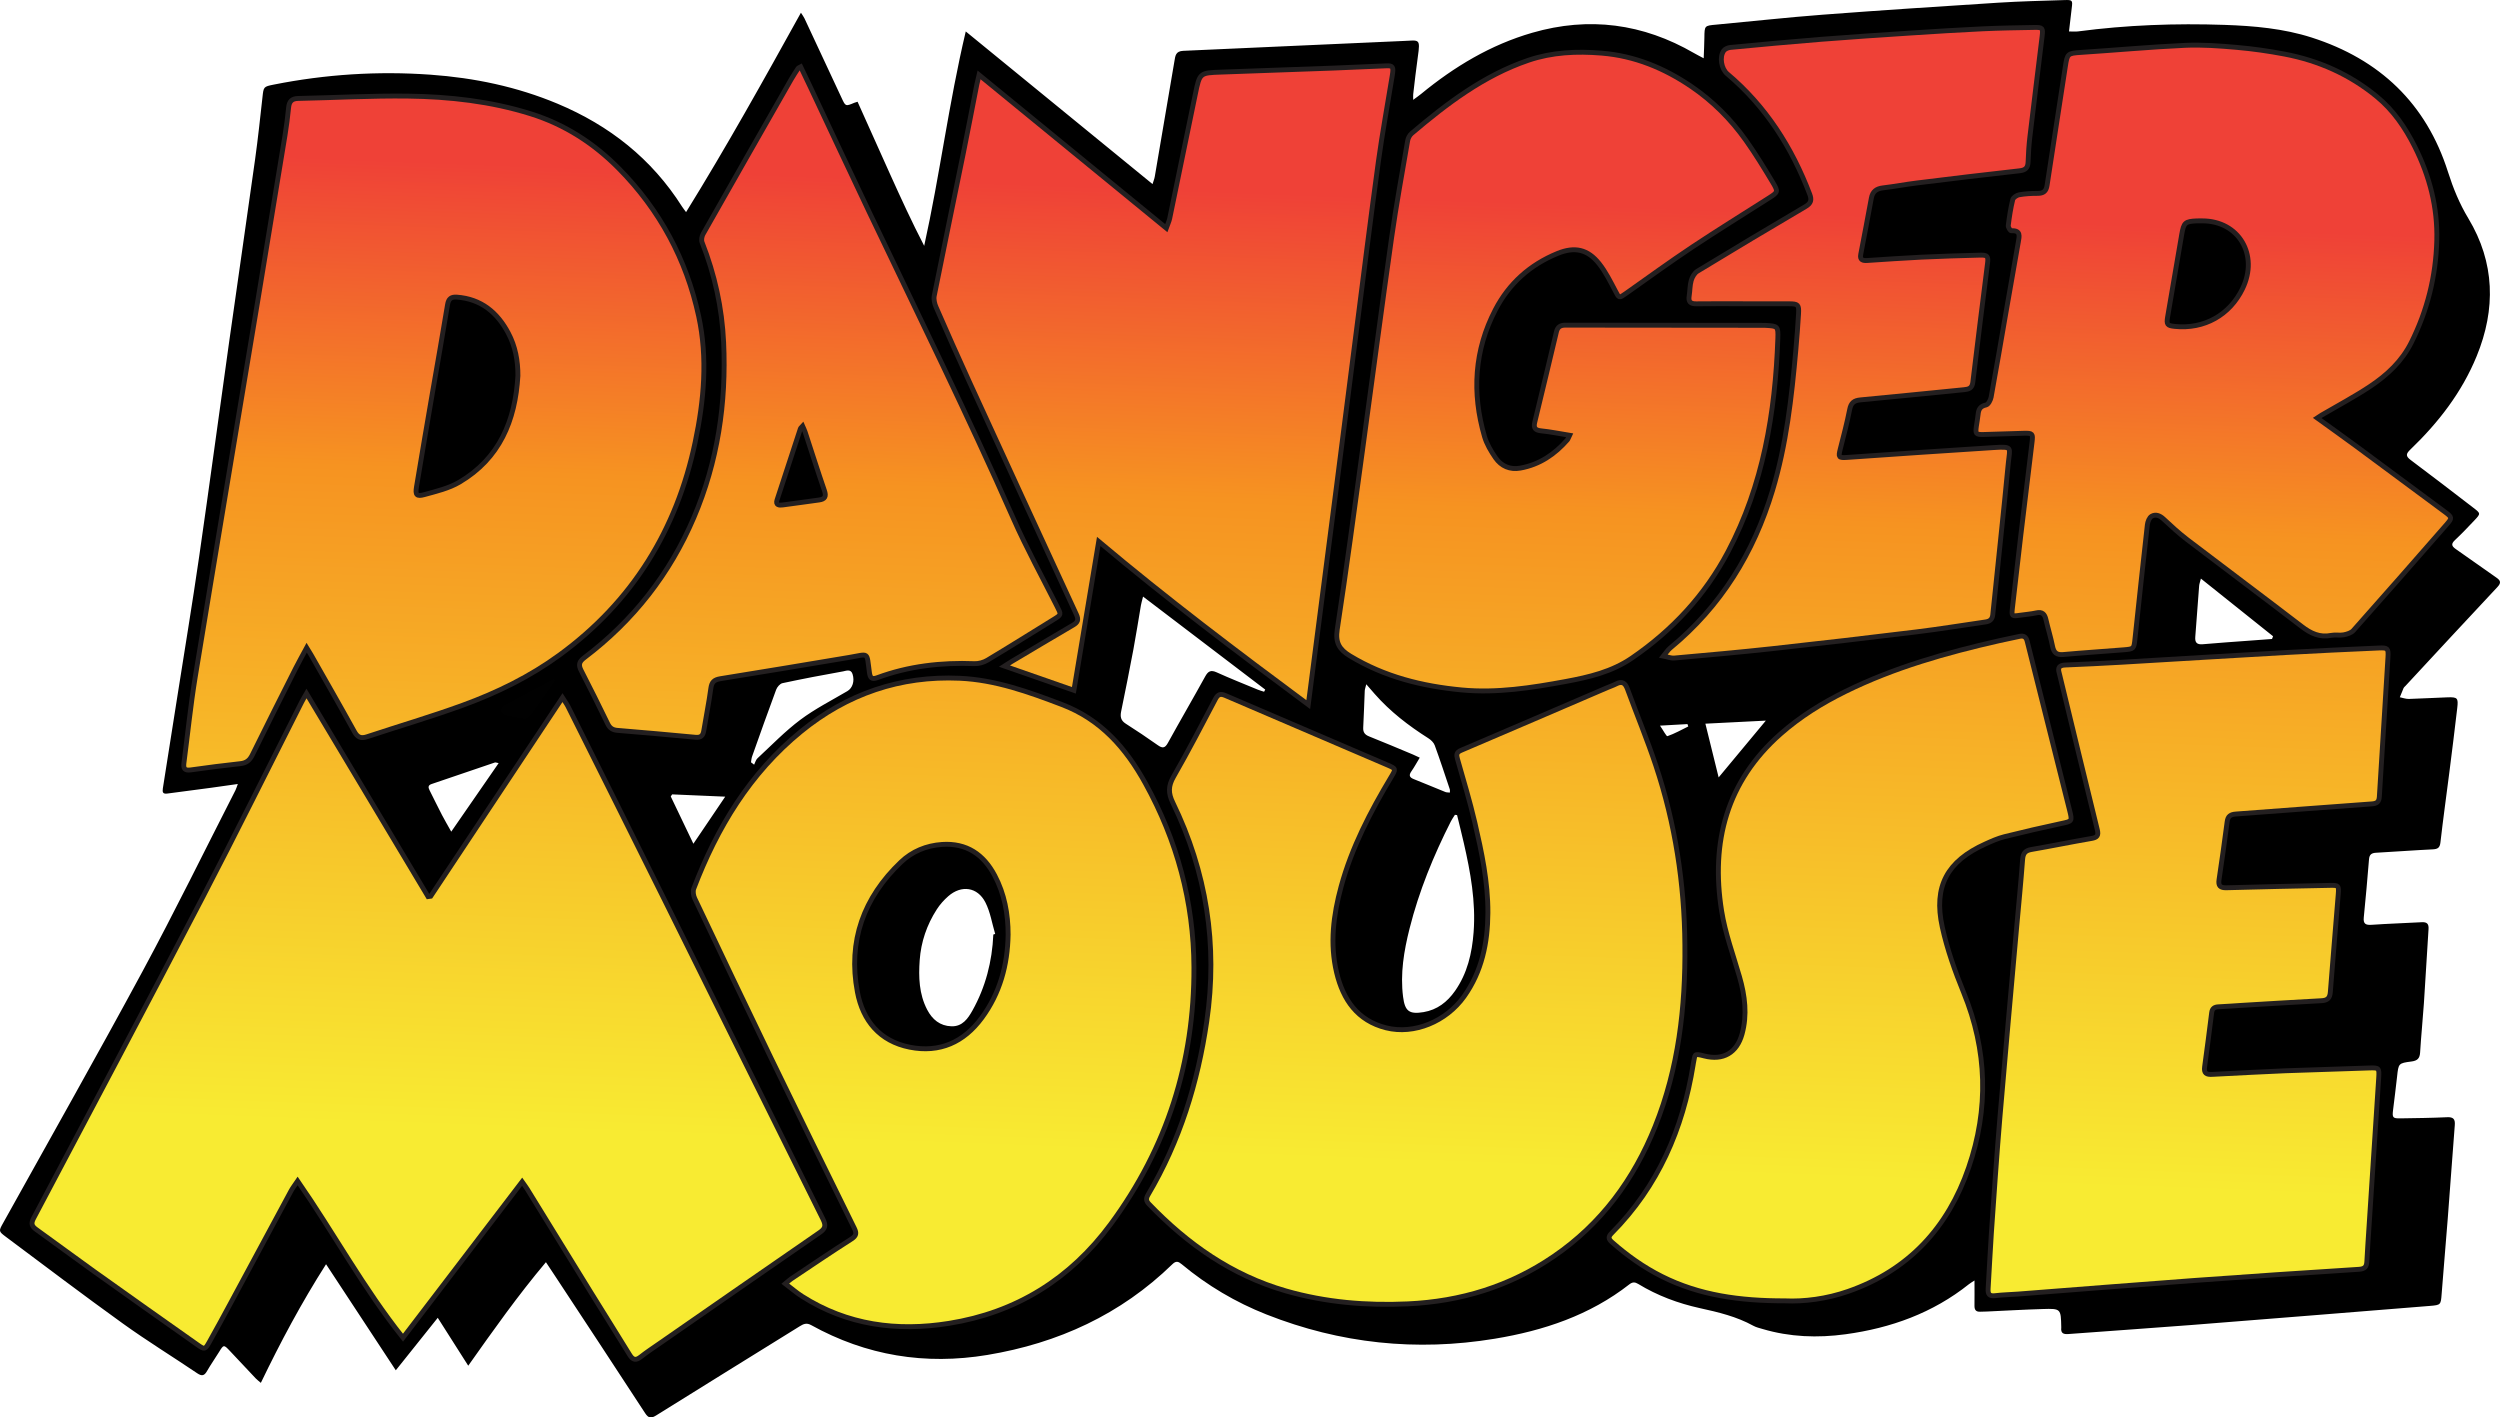
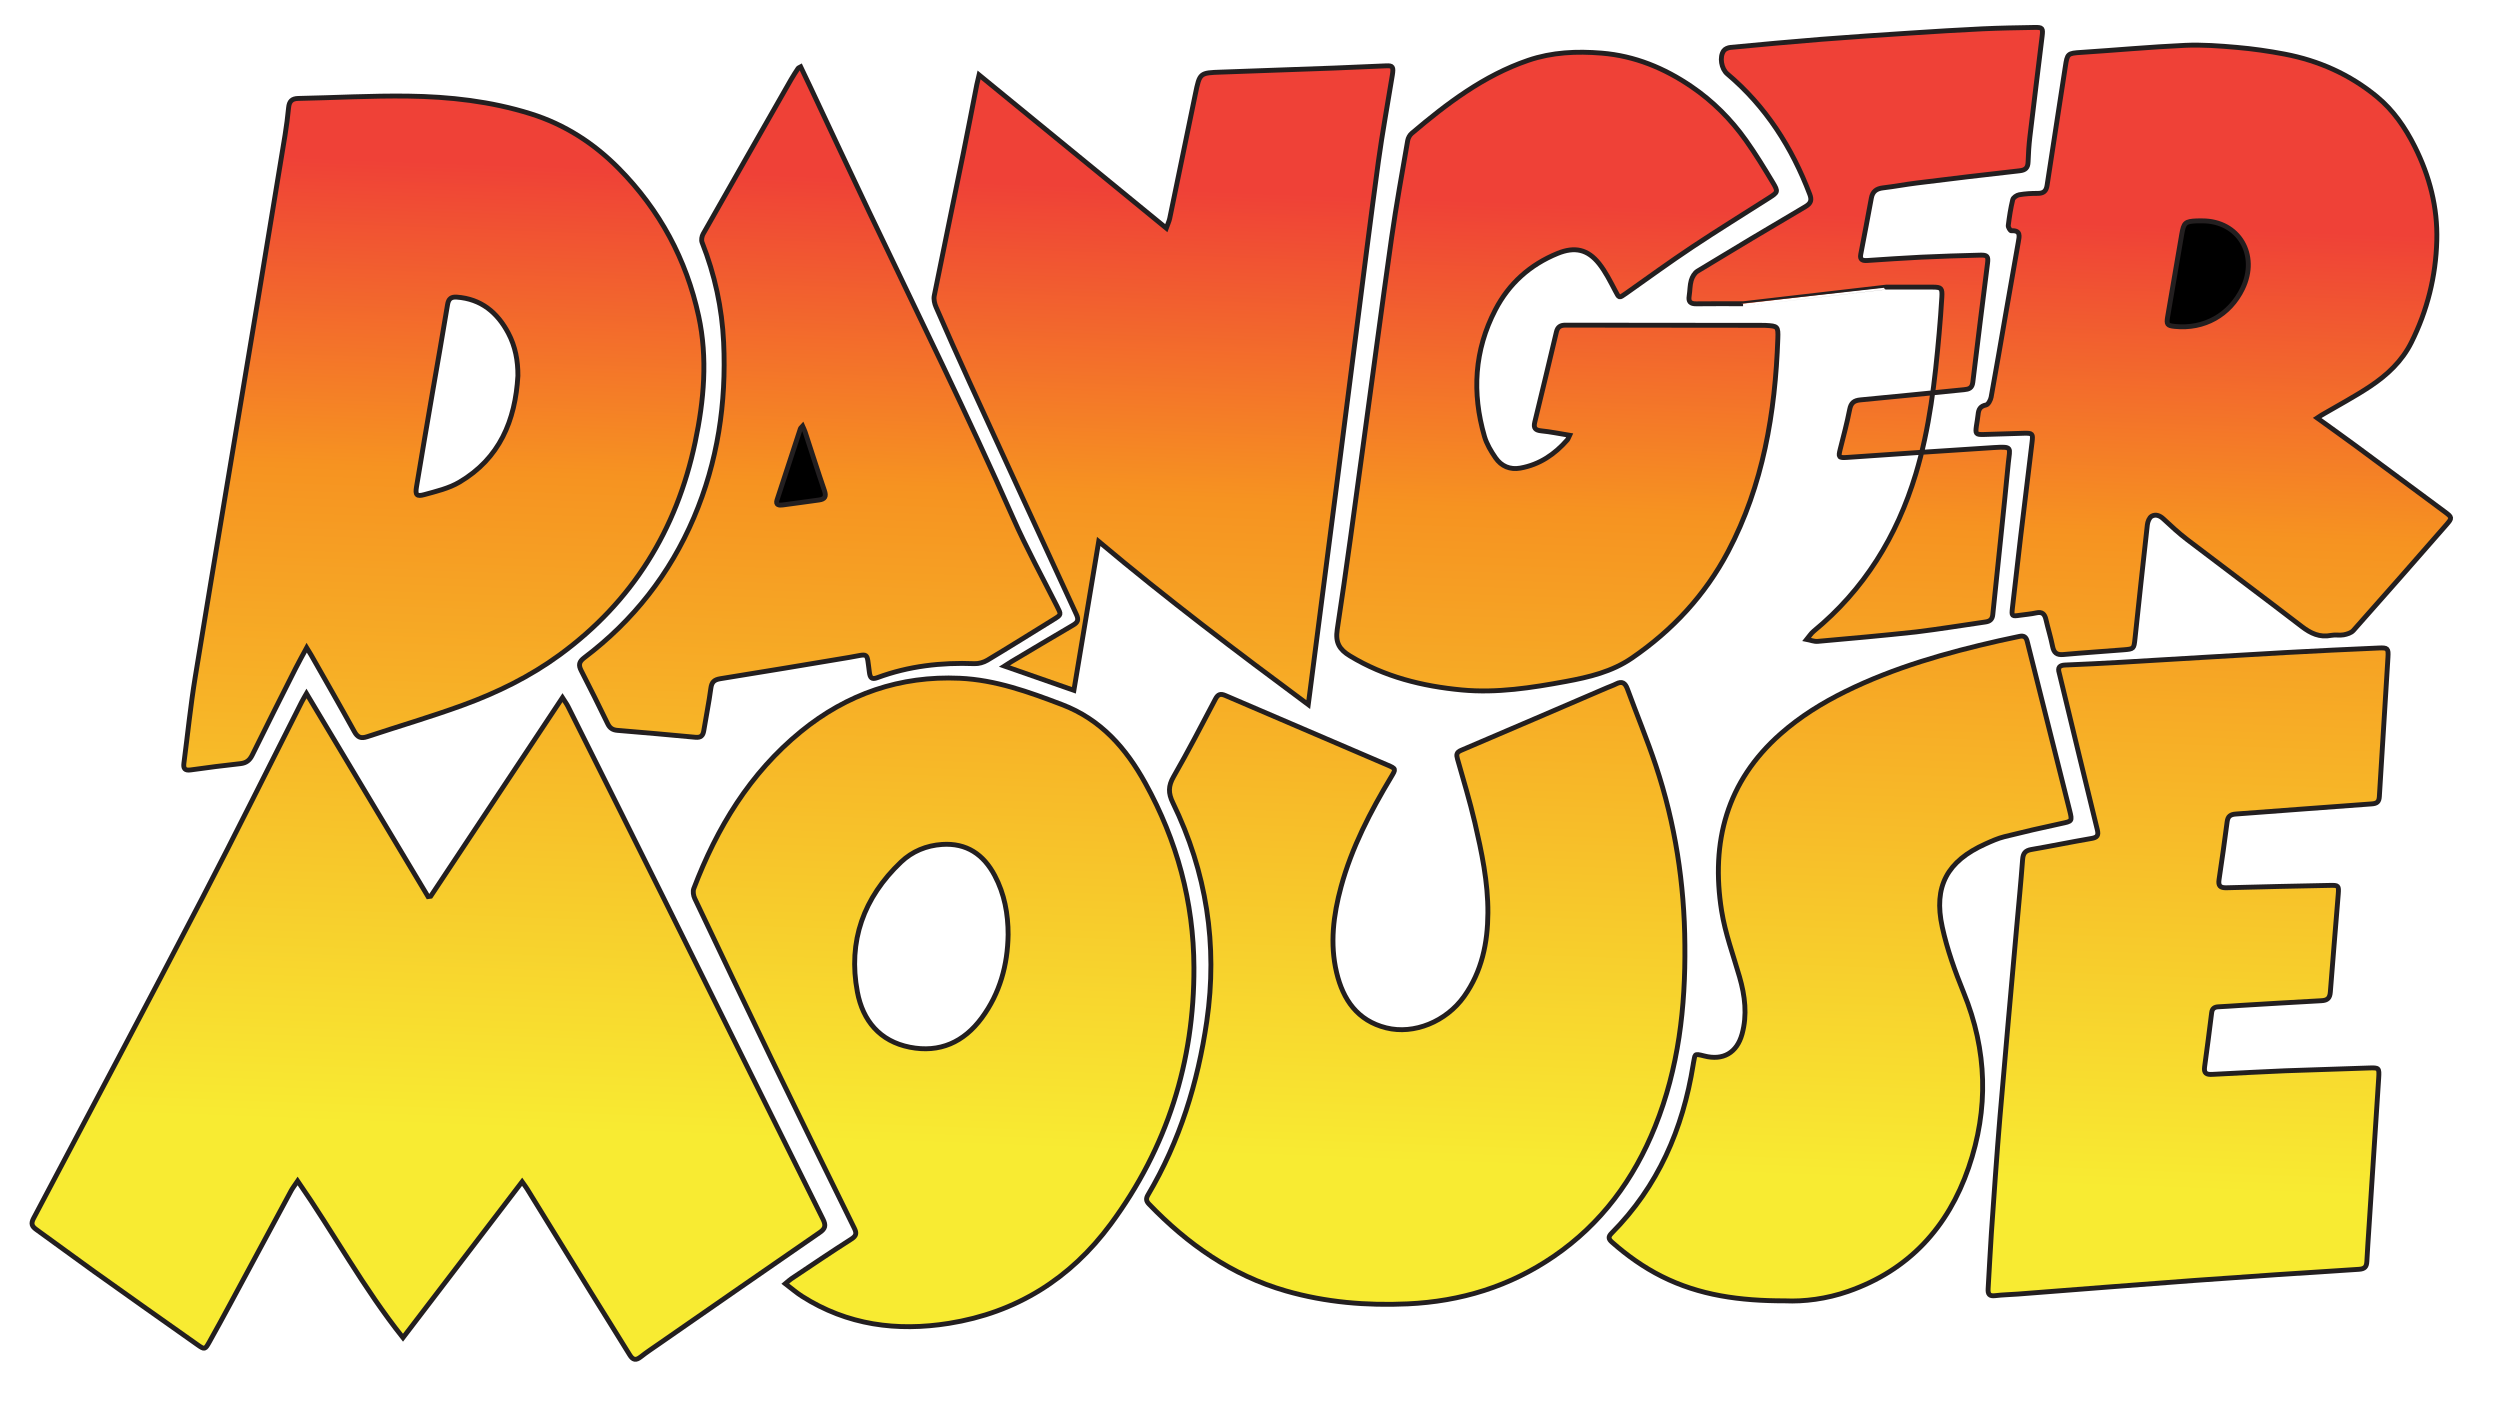
<svg xmlns="http://www.w3.org/2000/svg" version="1.1" id="Layer_1" x="0px" y="0px" width="511.472px" height="290px" viewBox="0 0 511.472 290" enable-background="new 0 0 511.472 290" xml:space="preserve">
  <g>
-     <polyline fill-rule="evenodd" clip-rule="evenodd" fill="#010101" points="114.037,131.117 94.674,144.278 112.958,149.453  " />
    <g>
-       <path fill-rule="evenodd" clip-rule="evenodd" d="M403.958,261.973c-0.554,0.365-0.855,0.535-1.122,0.746    c-7.411,5.914-15.984,8.992-25.268,10.258c-5.707,0.777-11.387,0.576-16.953-1.076c-0.645-0.191-1.325-0.344-1.905-0.664    c-3.423-1.889-7.16-2.777-10.932-3.605c-4.457-0.984-8.702-2.561-12.615-4.949c-0.654-0.4-1.155-0.432-1.803,0.072    c-8.118,6.346-17.55,9.482-27.56,11.135c-16.017,2.643-31.6,1-46.698-4.963c-6.311-2.492-12.099-5.92-17.319-10.268    c-0.702-0.588-1.177-0.746-1.917-0.023c-10.591,10.311-23.386,16.162-37.855,18.572c-12.723,2.115-24.769,0.15-36.067-6.111    c-0.942-0.523-1.573-0.221-2.332,0.248c-9.77,6.068-19.557,12.107-29.31,18.201c-1.058,0.662-1.598,0.674-2.329-0.447    c-6.128-9.41-12.318-18.783-18.488-28.164c-0.537-0.814-1.079-1.629-1.795-2.707c-5.766,6.85-10.772,13.938-15.893,21.182    c-2.1-3.307-4.102-6.449-6.237-9.805c-2.932,3.67-5.654,7.078-8.584,10.744c-4.82-7.332-9.459-14.389-14.269-21.705    c-5.058,7.939-9.317,15.926-13.339,24.273c-0.403-0.348-0.749-0.596-1.035-0.898c-1.762-1.859-3.509-3.732-5.264-5.596    c-1.289-1.371-1.314-1.355-2.264,0.195c-0.797,1.305-1.688,2.549-2.443,3.875c-0.542,0.951-1.03,1.117-1.993,0.473    c-5.063-3.42-10.277-6.623-15.234-10.189c-8.06-5.793-15.969-11.797-23.923-17.734c-1.528-1.141-1.484-1.188-0.58-2.814    c9.53-17.162,19.213-34.242,28.536-51.516c6.591-12.211,12.693-24.686,19.008-37.045c0.156-0.309,0.247-0.648,0.481-1.273    c-1.97,0.277-3.714,0.537-5.462,0.771c-2.979,0.4-5.962,0.771-8.939,1.182c-0.924,0.129-1.067-0.246-0.935-1.07    c0.99-6.16,1.948-12.326,2.915-18.487c1.509-9.623,3.109-19.232,4.504-28.869c2.12-14.66,4.083-29.341,6.145-44.01    c1.75-12.446,3.57-24.883,5.307-37.331c0.587-4.222,1.036-8.463,1.507-12.699c0.236-2.122,0.195-2.155,2.332-2.58    c10.587-2.107,21.264-2.791,32.036-2.024c8.98,0.641,17.689,2.457,26.012,5.944c10.599,4.442,19.256,11.257,25.455,21.037    c0.187,0.294,0.409,0.564,0.827,1.139c8.291-13.401,15.851-26.975,23.501-40.799c0.334,0.535,0.571,0.835,0.728,1.172    c2.534,5.41,5.064,10.82,7.581,16.238c0.822,1.77,0.799,1.779,2.62,1.015c0.202-0.085,0.42-0.136,0.656-0.21    c2.23,4.968,4.432,9.906,6.658,14.833c2.218,4.908,4.458,9.805,6.973,14.653c3.214-14.525,5.028-29.208,8.505-43.867    c12.831,10.483,25.43,20.777,38.214,31.227c0.195-0.64,0.382-1.078,0.457-1.533c1.354-7.874,2.7-15.75,4.022-23.629    c0.185-1.103,0.251-2.034,1.808-2.101c14.99-0.641,29.975-1.381,44.962-2.014c3.341-0.142,3.573-0.606,3.021,3.266    c-0.364,2.531-0.637,5.076-0.94,7.614c-0.034,0.292-0.004,0.591-0.004,1.161c0.653-0.485,1.15-0.823,1.614-1.204    c6.803-5.591,14.238-10.061,22.749-12.521c11.61-3.356,22.651-1.888,33.097,4.165c0.531,0.309,1.083,0.583,1.971,1.057    c0.057-1.587,0.127-2.898,0.142-4.21c0.031-2.487,0.021-2.453,2.439-2.675c7.245-0.668,14.479-1.478,21.732-2.028    c11.956-0.909,23.922-1.692,35.89-2.455c4.525-0.289,9.064-0.394,13.599-0.54c1.668-0.054,1.699,0.049,1.494,1.651    c-0.195,1.543-0.362,3.09-0.558,4.769c0.717,0,1.295,0.064,1.856-0.009c9.952-1.315,19.953-1.678,29.976-1.334    c6.024,0.208,12.042,0.736,17.811,2.585c13.894,4.45,23.438,13.471,27.887,27.478c1.068,3.361,2.346,6.495,4.174,9.53    c5.44,9.042,5.652,18.534,1.699,28.188c-3.032,7.405-7.829,13.593-13.555,19.088c-0.913,0.876-1.012,1.351,0.055,2.149    c4.319,3.229,8.59,6.52,12.866,9.804c1.467,1.127,1.472,1.169,0.178,2.542c-1.295,1.373-2.597,2.743-3.974,4.032    c-0.837,0.785-0.715,1.245,0.177,1.857c2.776,1.909,5.494,3.901,8.27,5.813c0.917,0.632,1.032,1.086,0.209,1.965    c-6.301,6.718-12.552,13.482-18.817,20.232c-0.124,0.131-0.287,0.248-0.356,0.403c-0.272,0.625-0.518,1.261-0.773,1.891    c0.614,0.123,1.233,0.363,1.847,0.346c2.647-0.07,5.295-0.251,7.945-0.331c2-0.06,2.193,0.139,1.96,2.149    c-0.515,4.458-1.078,8.914-1.642,13.371c-0.599,4.717-1.263,9.428-1.8,14.154c-0.128,1.119-0.563,1.381-1.604,1.432    c-3.857,0.182-7.708,0.482-11.564,0.691c-0.92,0.051-1.364,0.354-1.446,1.334c-0.321,3.98-0.678,7.955-1.074,11.928    c-0.133,1.334,0.437,1.561,1.634,1.48c3.402-0.236,6.815-0.34,10.221-0.529c1.046-0.061,1.47,0.313,1.397,1.393    c-0.336,5.063-0.609,10.129-0.949,15.186c-0.227,3.365-0.573,6.715-0.776,10.08c-0.074,1.229-0.583,1.686-1.779,1.838    c-2.664,0.342-2.641,0.406-2.934,3.094c-0.251,2.273-0.538,4.545-0.818,6.813c-0.196,1.57-0.074,1.75,1.486,1.727    c3.189-0.049,6.382-0.086,9.566-0.234c1.286-0.059,1.673,0.385,1.574,1.619c-0.501,6.359-0.945,12.723-1.438,19.084    c-0.398,5.148-0.859,10.287-1.251,15.438c-0.168,2.229-0.165,2.281-2.38,2.461c-16.25,1.303-32.498,2.629-48.749,3.902    c-8.413,0.66-16.835,1.217-25.251,1.855c-1.039,0.078-1.563-0.191-1.444-1.297c0.005-0.043,0-0.09,0-0.133    c-0.078-3.75-0.08-3.801-3.783-3.688c-3.816,0.113-7.628,0.338-11.441,0.512c-0.45,0.021-0.899,0.01-1.348,0.037    c-0.876,0.049-1.195-0.379-1.182-1.225C403.981,265.518,403.958,263.906,403.958,261.973z M88.117,183.357    c-0.18,0.025-0.361,0.051-0.541,0.076c-8.261-13.801-16.521-27.604-24.868-41.549c-0.345,0.602-0.693,1.156-0.987,1.739    c-6.758,13.344-13.384,26.764-20.294,40.031c-11.41,21.914-22.994,43.738-34.547,65.58c-0.582,1.1-0.382,1.648,0.549,2.314    c3.945,2.824,7.832,5.732,11.78,8.551c7.056,5.037,14.135,10.045,21.222,15.041c1.446,1.016,1.518,0.986,2.407-0.6    c1.454-2.584,2.866-5.191,4.272-7.799c4.156-7.711,8.297-15.43,12.458-23.139c0.327-0.604,0.767-1.15,1.33-1.986    c7.409,10.686,13.471,21.926,21.549,32.061c8.2-10.734,16.222-21.234,24.375-31.904c0.485,0.691,0.782,1.074,1.036,1.486    c4.339,7.033,8.665,14.08,13.01,21.111c2.643,4.279,5.333,8.531,7.962,12.822c0.645,1.049,1.259,1.193,2.243,0.416    c1.232-0.973,2.551-1.838,3.842-2.734c10.925-7.58,21.844-15.174,32.793-22.721c1.15-0.791,1.304-1.438,0.661-2.732    c-10.799-21.672-21.524-43.381-32.292-65.068c-6.592-13.281-13.23-26.539-19.858-39.8c-0.281-0.564-0.669-1.073-1.144-1.823    C105.968,156.455,97.042,169.906,88.117,183.357z M62.743,132.519c0.433,0.707,0.672,1.069,0.886,1.449    c2.97,5.236,5.972,10.457,8.879,15.726c0.654,1.188,1.353,1.441,2.588,1.035c6.523-2.166,13.127-4.096,19.577-6.451    c7.021-2.561,13.728-5.841,19.8-10.277c14.906-10.894,23.961-25.564,27.744-43.518c1.799-8.534,2.589-17.186,0.714-25.821    c-2.521-11.608-7.968-21.719-16.319-30.178c-5.085-5.15-11.019-9.004-18.014-11.196c-8.189-2.568-16.614-3.513-25.114-3.624    c-7.493-0.098-14.992,0.327-22.488,0.479c-1.315,0.027-1.828,0.631-1.951,1.865c-0.189,1.876-0.421,3.75-0.725,5.611    c-1.867,11.438-3.744,22.873-5.646,34.303c-4.244,25.527-8.544,51.043-12.731,76.579c-0.96,5.85-1.547,11.757-2.319,17.636    c-0.146,1.117,0.194,1.551,1.403,1.379c3.378-0.482,6.767-0.908,10.16-1.283c1.208-0.133,1.893-0.678,2.427-1.766    c2.914-5.93,5.892-11.825,8.864-17.724C61.141,135.43,61.868,134.146,62.743,132.519z M344.706,193.324    c-0.09-12.543-1.979-24.805-5.939-36.703c-1.758-5.281-3.894-10.436-5.813-15.664c-0.452-1.232-1.081-1.672-2.316-1.037    c-0.596,0.308-1.243,0.518-1.861,0.786c-9.949,4.273-19.889,8.559-29.85,12.801c-0.955,0.406-0.994,0.893-0.745,1.764    c1.226,4.322,2.535,8.627,3.552,12.998c1.41,6.084,2.712,12.209,2.674,18.5c-0.036,6.135-1.23,11.967-4.871,17.09    c-3.662,5.148-10.237,7.852-15.934,6.428c-5.891-1.471-8.824-5.771-10.144-11.297c-1.413-5.914-0.663-11.799,0.911-17.584    c2.191-8.053,6.01-15.375,10.274-22.486c0.958-1.602,0.977-1.648-0.75-2.391c-11.063-4.754-22.141-9.479-33.203-14.236    c-0.971-0.419-1.507-0.273-2.024,0.714c-2.802,5.327-5.576,10.674-8.569,15.897c-1.088,1.896-1.102,3.361-0.149,5.318    c6.898,14.176,9.219,29.109,6.946,44.719c-1.832,12.566-5.521,24.521-12.021,35.51c-0.441,0.744-0.408,1.26,0.199,1.891    c7.894,8.201,16.941,14.58,28.008,17.766c8.156,2.346,16.514,3.035,24.947,2.648c10.818-0.498,20.855-3.557,29.849-9.715    c9.731-6.662,16.395-15.742,20.751-26.592C343.412,218.533,344.839,206.053,344.706,193.324z M160.666,262.631    c1.232,0.936,2.27,1.84,3.419,2.576c9.26,5.902,19.418,7.236,30.046,5.539c13.8-2.203,24.833-9.098,33.12-20.322    c11.518-15.602,17.092-33.186,17.014-52.521c-0.054-13.377-3.47-25.951-9.937-37.658c-3.959-7.17-9.082-13.061-17.062-16.097    c-6.796-2.586-13.611-5.057-20.918-5.383c-12.178-0.546-23.045,3.188-32.478,10.893c-10.456,8.539-17.185,19.674-21.929,32.131    c-0.218,0.574-0.083,1.443,0.195,2.029c5.163,10.875,10.335,21.752,15.582,32.588c5.64,11.646,11.348,23.258,17.06,34.865    c0.514,1.047,0.428,1.572-0.628,2.248c-4.13,2.629-8.181,5.383-12.252,8.102C161.538,261.859,161.225,262.168,160.666,262.631z     M474.07,85.513c0.47-0.307,0.682-0.458,0.904-0.589c3.325-1.952,6.748-3.756,9.952-5.891c3.457-2.304,6.484-5.124,8.395-8.944    c3.285-6.576,5.023-13.55,5.219-20.882c0.183-6.783-1.47-13.171-4.509-19.219c-1.953-3.89-4.369-7.425-7.764-10.219    c-5.532-4.553-11.884-7.373-18.883-8.705c-3.217-0.611-6.476-1.08-9.734-1.365c-3.526-0.309-7.091-0.582-10.615-0.421    c-7.082,0.323-14.15,0.979-21.228,1.441c-2.796,0.183-2.858,0.232-3.269,2.947c-1.219,8.08-2.512,16.15-3.725,24.232    c-0.185,1.241-0.755,1.67-1.953,1.666c-1.255-0.005-2.525,0.068-3.756,0.282c-0.5,0.087-1.217,0.568-1.32,0.997    c-0.428,1.74-0.697,3.525-0.917,5.306c-0.043,0.342,0.422,1.076,0.612,1.063c2-0.128,1.648,1.143,1.445,2.311    c-0.853,4.913-1.728,9.821-2.583,14.732c-0.987,5.664-1.939,11.335-2.977,16.99c-0.11,0.602-0.591,1.511-1.037,1.604    c-1.188,0.245-1.533,0.903-1.631,1.947c-0.075,0.804-0.244,1.598-0.354,2.4c-0.216,1.58-0.105,1.732,1.5,1.696    c2.737-0.061,5.477-0.19,8.214-0.252c1.794-0.041,1.889,0.084,1.681,1.805c-0.775,6.422-1.563,12.844-2.326,19.267    c-0.583,4.906-1.146,9.816-1.698,14.727c-0.185,1.638-0.116,1.68,1.556,1.433c1.11-0.164,2.24-0.241,3.332-0.486    c1.219-0.274,1.72,0.239,1.975,1.352c0.419,1.839,0.99,3.646,1.356,5.493c0.261,1.305,0.839,1.803,2.2,1.678    c4.114-0.373,8.241-0.632,12.358-0.969c2.085-0.171,2.084-0.203,2.304-2.259c0.834-7.771,1.65-15.544,2.529-23.311    c0.069-0.626,0.396-1.47,0.875-1.749c0.809-0.472,1.67-0.156,2.426,0.551c1.573,1.473,3.166,2.941,4.877,4.246    c7.785,5.941,15.637,11.793,23.404,17.755c1.84,1.41,3.678,2.294,6.048,1.813c0.824-0.169,1.724,0.049,2.549-0.11    c0.695-0.135,1.525-0.387,1.966-0.883c6.386-7.184,12.726-14.41,19.051-21.649c1.207-1.382,1.166-1.507-0.326-2.617    c-6.092-4.53-12.19-9.051-18.3-13.558C479.371,89.309,476.815,87.495,474.07,85.513z M321.125,89.055    c-0.268,0.553-0.324,0.779-0.46,0.937c-2.586,2.961-5.688,5.073-9.625,5.779c-2.116,0.379-3.879-0.39-5.064-2.095    c-0.933-1.348-1.821-2.836-2.273-4.396c-2.58-8.898-2.08-17.605,2.234-25.905c2.798-5.379,7.094-9.221,12.717-11.52    c3.517-1.438,6.181-0.865,8.529,2.114c1.317,1.672,2.286,3.634,3.287,5.533c0.807,1.532,0.729,1.558,2.188,0.53    c4.513-3.186,8.982-6.437,13.578-9.498c5.16-3.435,10.44-6.685,15.663-10.022c1.845-1.179,1.937-1.278,0.807-3.165    c-1.754-2.923-3.533-5.841-5.503-8.618c-3.064-4.315-6.778-8.038-11.159-11.022c-5.546-3.778-11.604-6.28-18.357-6.833    c-5.102-0.417-10.148-0.198-15.044,1.476c-9.106,3.115-16.6,8.815-23.818,14.937c-0.408,0.345-0.737,0.945-0.828,1.473    c-1.132,6.595-2.341,13.181-3.281,19.804c-2.05,14.408-3.939,28.838-5.922,43.256c-1.692,12.329-3.327,24.667-5.211,36.966    c-0.413,2.709,0.452,4.104,2.608,5.411c7.05,4.279,14.796,6.202,22.879,6.963c7.182,0.674,14.254-0.438,21.289-1.74    c4.745-0.877,9.424-1.987,13.493-4.775c8.308-5.687,15.001-12.898,19.691-21.791c7.18-13.61,9.644-28.392,10.181-43.585    c0.09-2.505-0.03-2.559-2.494-2.693c-0.09-0.005-0.18-0.011-0.27-0.011c-13.567-0.009-27.133-0.014-40.697-0.041    c-1.011-0.003-1.598,0.367-1.834,1.368c-1.464,6.16-2.932,12.321-4.432,18.473c-0.304,1.246,0.12,1.668,1.361,1.79    C317.211,88.336,319.044,88.719,321.125,89.055z M467.517,219.07c-4.051,0.193-9.482,0.43-14.909,0.736    c-1.229,0.068-1.752-0.236-1.569-1.555c0.517-3.693,0.977-7.389,1.444-11.084c0.103-0.822,0.558-1.145,1.351-1.184    c1.571-0.074,3.139-0.195,4.707-0.293c5.469-0.324,10.938-0.668,16.408-0.957c1.214-0.064,1.718-0.523,1.811-1.771    c0.501-6.672,1.094-13.338,1.618-20.006c0.141-1.795,0.057-1.852-1.721-1.816c-7.05,0.143-14.104,0.287-21.154,0.486    c-1.276,0.035-1.7-0.4-1.515-1.65c0.587-3.951,1.154-7.908,1.663-11.871c0.146-1.135,0.712-1.484,1.768-1.563    c9.273-0.68,18.542-1.41,27.817-2.074c1.064-0.076,1.49-0.414,1.553-1.496c0.568-9.504,1.187-19.006,1.762-28.513    c0.109-1.8-0.059-1.967-1.86-1.887c-6.418,0.288-12.836,0.578-19.248,0.94c-11.169,0.632-22.332,1.331-33.501,1.982    c-3.809,0.219-7.625,0.406-11.44,0.563c-1.156,0.045-1.549,0.518-1.213,1.617c0.066,0.214,0.105,0.435,0.161,0.653    c2.536,10.477,5.062,20.961,7.638,31.428c0.288,1.176-0.007,1.58-1.176,1.781c-4.115,0.709-8.21,1.551-12.324,2.264    c-1.241,0.219-1.69,0.777-1.783,2.037c-0.349,4.701-0.818,9.393-1.236,14.092c-1.137,12.838-2.314,25.676-3.393,38.518    c-0.666,7.922-1.203,15.855-1.758,23.787c-0.266,3.807-0.423,7.621-0.667,11.43c-0.067,1.086,0.23,1.563,1.427,1.416    c1.558-0.191,3.136-0.211,4.703-0.332c11.952-0.92,23.904-1.887,35.861-2.766c11.29-0.826,22.582-1.582,33.877-2.297    c1.2-0.076,1.556-0.531,1.612-1.586c0.133-2.465,0.3-4.932,0.462-7.396c0.652-10.039,1.32-20.078,1.96-30.121    c0.133-2.119,0.074-2.152-1.995-2.086C479.402,218.664,474.152,218.848,467.517,219.07z M219.707,141.233    c1.688-10.129,3.356-20.15,5.074-30.454c14.006,11.779,28.268,22.542,42.871,33.381c0.139-1.052,0.22-1.667,0.3-2.282    c1.793-13.855,3.594-27.711,5.378-41.568c1.39-10.782,2.751-21.568,4.137-32.351c1.5-11.672,2.952-23.352,4.548-35.011    c0.805-5.871,1.895-11.703,2.836-17.556c0.279-1.729,0.09-1.979-1.237-1.921c-3.544,0.153-7.089,0.32-10.63,0.453    c-7.718,0.288-15.437,0.559-23.155,0.831c-4.366,0.154-4.374,0.146-5.267,4.467c-1.753,8.49-3.491,16.983-5.254,25.47    c-0.119,0.576-0.391,1.12-0.702,1.985c-12.852-10.521-25.466-20.847-38.301-31.352c-0.208,0.892-0.354,1.443-0.464,2    c-0.929,4.715-1.823,9.437-2.78,14.146c-1.97,9.684-3.99,19.356-5.926,29.046c-0.144,0.721,0.064,1.61,0.368,2.307    c2.246,5.147,4.52,10.284,6.859,15.39c7.261,15.847,14.544,31.686,21.86,47.507c0.496,1.07,0.288,1.602-0.668,2.163    c-4.229,2.469-8.431,4.985-12.639,7.486c-0.44,0.262-0.861,0.552-1.415,0.905C210.311,137.955,214.896,139.553,219.707,141.233z     M365.171,266.139c3.93,0.184,8.513-0.393,12.922-1.93c12.421-4.322,20.441-13.078,24.657-25.316    c4.137-12.006,3.832-23.965-1.01-35.82c-1.774-4.348-3.377-8.838-4.378-13.414c-1.828-8.354,1.029-13.479,8.824-16.992    c1.266-0.572,2.557-1.152,3.896-1.488c3.829-0.963,7.683-1.848,11.544-2.676c2.285-0.49,2.357-0.434,1.802-2.664    c-2.884-11.549-5.804-23.088-8.69-34.634c-0.221-0.891-0.688-1.197-1.547-1.015c-1.407,0.299-2.813,0.588-4.216,0.905    c-10.8,2.455-21.419,5.452-31.408,10.369c-4.776,2.354-9.269,5.143-13.272,8.672c-11.053,9.738-14.313,22.158-12.072,36.24    c0.729,4.576,2.377,9.012,3.667,13.492c1.113,3.867,1.598,7.76,0.514,11.691c-1.058,3.834-3.886,5.477-7.733,4.48    c-2.28-0.588-1.795-0.324-2.228,1.518c-0.019,0.09-0.026,0.18-0.04,0.27c-2.106,13.158-7.178,24.889-16.68,34.465    c-0.724,0.727-0.676,1.186,0.069,1.842c3.115,2.75,6.474,5.141,10.188,7.006C347.677,265.01,355.939,266.148,365.171,266.139z     M163.815,13.675c-0.313,0.175-0.468,0.209-0.531,0.305c-0.489,0.752-0.989,1.5-1.435,2.28    c-6.012,10.527-12.023,21.054-17.997,31.603c-0.27,0.475-0.402,1.25-0.212,1.732c2.597,6.581,4.081,13.392,4.41,20.459    c0.576,12.39-1.216,24.393-6.092,35.835c-4.912,11.525-12.41,21.094-22.408,28.659c-1.086,0.822-1.242,1.496-0.629,2.676    c1.86,3.59,3.641,7.222,5.411,10.856c0.422,0.869,1.004,1.26,1.966,1.34c5.33,0.439,10.656,0.91,15.979,1.416    c1.091,0.104,1.542-0.311,1.709-1.348c0.46-2.885,1.06-5.748,1.441-8.641c0.172-1.31,0.675-1.788,1.975-1.998    c8.784-1.399,17.554-2.891,26.327-4.353c4.146-0.691,3.544-1.279,4.141,3.059c0.151,1.111,0.454,1.517,1.62,1.086    c6.418-2.375,13.069-3.132,19.88-2.868c0.876,0.033,1.882-0.254,2.639-0.708c4.546-2.726,9.038-5.547,13.55-8.329    c1.613-0.994,1.573-0.963,0.699-2.7c-3.014-5.976-6.245-11.859-8.942-17.975c-9.344-21.177-19.586-41.923-29.543-62.808    c-4.001-8.392-7.924-16.822-11.885-25.233C165.208,16.582,164.516,15.146,163.815,13.675z M356.609,62.144    c0,0.001,0,0.003,0,0.006c3.144,0,6.289-0.01,9.436,0.003c1.821,0.007,2.026,0.199,1.92,2.044    c-0.145,2.467-0.333,4.931-0.551,7.393c-0.863,9.72-1.947,19.41-4.784,28.802c-3.848,12.747-10.548,23.648-20.907,32.174    c-0.55,0.454-0.938,1.104-1.399,1.662c0.748,0.142,1.509,0.465,2.238,0.4c6.713-0.598,13.425-1.194,20.124-1.929    c9.777-1.071,19.552-2.213,29.317-3.411c4.763-0.583,9.505-1.36,14.254-2.048c0.857-0.125,1.349-0.537,1.443-1.474    c1.059-10.368,2.192-20.73,3.187-31.104c0.303-3.124,0.965-3.338-3.002-3.093c-10,0.617-19.991,1.33-29.986,2.016    c-1.707,0.117-1.826-0.028-1.411-1.678c0.683-2.699,1.401-5.396,1.936-8.125c0.263-1.357,0.879-1.847,2.214-1.971    c7.067-0.655,14.127-1.395,21.189-2.085c0.987-0.096,1.646-0.302,1.791-1.517c0.962-8.118,2-16.227,3.012-24.339    c0.18-1.419-0.016-1.71-1.477-1.673c-4.039,0.102-8.079,0.227-12.116,0.418c-3.68,0.175-7.353,0.446-11.025,0.681    c-0.898,0.057-1.544-0.11-1.327-1.246c0.732-3.837,1.474-7.674,2.173-11.518c0.249-1.368,1.047-1.937,2.383-2.096    c2.318-0.276,4.614-0.716,6.931-1.001c6.996-0.863,13.989-1.72,20.995-2.491c1.267-0.138,1.718-0.628,1.76-1.833    c0.058-1.705,0.166-3.412,0.364-5.104c0.813-6.865,1.669-13.725,2.506-20.586c0.203-1.666,0.091-1.838-1.553-1.807    c-3.548,0.064-7.096,0.116-10.638,0.283c-4.887,0.231-9.771,0.538-14.653,0.857c-6.136,0.402-12.271,0.805-18.404,1.292    c-6.171,0.49-12.335,1.071-18.501,1.655c-0.485,0.045-1.111,0.297-1.379,0.666c-0.927,1.283-0.502,3.723,0.713,4.747    c7.894,6.654,13.235,15.051,16.871,24.627c0.437,1.147,0.286,1.842-0.868,2.521c-7.396,4.348-14.759,8.756-22.093,13.212    c-0.599,0.362-1.072,1.18-1.276,1.881c-0.296,1.02-0.254,2.133-0.429,3.196c-0.196,1.192,0.267,1.623,1.453,1.607    C350.227,62.114,353.417,62.144,356.609,62.144z M298.101,166.76c-0.146-0.02-0.292-0.039-0.437-0.059    c-0.276,0.441-0.585,0.863-0.821,1.324c-3.563,7.025-6.533,14.285-8.46,21.936c-1.154,4.592-1.94,9.225-1.327,13.994    c0.375,2.912,1.238,3.602,4.189,3.113c2.787-0.463,4.851-2.076,6.422-4.314c2.532-3.598,3.491-7.719,3.816-12.039    c0.467-6.217-0.632-12.256-2.009-18.266C299.041,170.551,298.56,168.658,298.101,166.76z M233.856,122.052    c-0.217,0.88-0.357,1.332-0.437,1.794c-0.517,3.005-0.976,6.02-1.538,9.014c-0.793,4.233-1.641,8.455-2.506,12.674    c-0.218,1.074-0.083,1.871,0.925,2.511c2.221,1.42,4.419,2.885,6.569,4.41c0.961,0.682,1.469,0.623,2.064-0.455    c2.512-4.561,5.133-9.059,7.646-13.618c0.593-1.073,1.151-1.361,2.326-0.832c2.779,1.258,5.617,2.383,8.437,3.549    c0.414,0.172,0.851,0.285,1.277,0.423c0.077-0.148,0.153-0.295,0.231-0.441C250.604,134.802,242.358,128.525,233.856,122.052z     M153.641,155.955c0.214,0.164,0.43,0.328,0.645,0.49c0.221-0.438,0.341-0.986,0.678-1.299c2.889-2.676,5.645-5.539,8.782-7.891    c2.995-2.244,6.39-3.958,9.629-5.869c1.025-0.606,1.521-2.02,1.042-3.49c-0.357-1.091-1.308-0.65-1.947-0.537    c-4.142,0.739-8.276,1.528-12.39,2.409c-0.511,0.11-1.087,0.788-1.288,1.33c-1.688,4.533-3.298,9.093-4.917,13.653    C153.737,155.133,153.715,155.553,153.641,155.955z M279.526,139.992c-0.161,0.67-0.297,0.997-0.313,1.328    c-0.111,2.51-0.174,5.024-0.314,7.532c-0.051,0.963,0.322,1.455,1.208,1.809c3.001,1.195,5.976,2.457,8.958,3.701    c0.435,0.182,0.854,0.393,1.399,0.646c-0.624,1.029-1.107,1.936-1.694,2.773c-0.558,0.795-0.455,1.252,0.467,1.615    c2.17,0.857,4.317,1.771,6.483,2.643c0.256,0.1,0.562,0.074,0.909,0.115c0-0.299,0.045-0.488-0.007-0.645    c-1.012-3.016-2-6.047-3.095-9.035c-0.207-0.566-0.771-1.102-1.305-1.439c-4.042-2.564-7.802-5.449-10.972-9.06    C280.754,141.41,280.264,140.84,279.526,139.992z M464.83,130.728c0.072-0.187,0.142-0.372,0.214-0.559    c-4.85-3.876-9.702-7.752-14.765-11.798c-0.183,0.732-0.331,1.102-0.359,1.481c-0.271,3.48-0.509,6.967-0.791,10.444    c-0.098,1.182,0.35,1.613,1.539,1.507c3.125-0.277,6.253-0.484,9.381-0.719C461.642,130.965,463.235,130.847,464.83,130.728z     M92.32,170.148c3.342-4.836,6.469-9.352,9.697-14.021c-0.497-0.096-0.641-0.172-0.748-0.137    c-4.33,1.467-8.657,2.947-12.987,4.418c-0.724,0.246-0.695,0.688-0.404,1.26c0.852,1.682,1.67,3.377,2.536,5.049    C90.942,167.74,91.529,168.732,92.32,170.148z M351.614,159.049c3.328-4.002,6.416-7.713,9.659-11.617    c-4.13,0.211-8.146,0.414-12.37,0.625C349.852,151.906,350.714,155.393,351.614,159.049z M137.513,162.521    c-0.095,0.145-0.189,0.283-0.284,0.426c1.5,3.137,2.999,6.271,4.628,9.674c2.248-3.322,4.258-6.297,6.514-9.633    C144.494,162.822,141.003,162.672,137.513,162.521z M113.536,139.069c-0.18-0.048-0.284-0.115-0.339-0.086    c-3.408,1.803-6.824,3.598-10.204,5.455c-0.286,0.157-0.496,0.76-0.453,1.118c0.033,0.279,0.483,0.64,0.809,0.724    c1.129,0.289,2.287,0.459,3.429,0.699c0.857,0.184,1.438-0.115,1.934-0.836c1.449-2.11,2.952-4.179,4.424-6.271    C113.3,139.637,113.397,139.352,113.536,139.069z M339.617,148.457c0.649,0.939,1.317,2.225,1.519,2.154    c1.473-0.51,2.854-1.291,4.264-1.984c-0.054-0.164-0.105-0.326-0.159-0.486C343.537,148.236,341.832,148.332,339.617,148.457z" />
      <path fill-rule="evenodd" clip-rule="evenodd" fill="#FFFFFF" d="M339.617,148.457" />
-       <path fill-rule="evenodd" clip-rule="evenodd" fill="#FFFFFF" d="M345.24,148.141c0.054,0.16,0.105,0.322,0.159,0.486" />
-       <path fill-rule="evenodd" clip-rule="evenodd" d="M105.959,76.887c-0.529,9.149-3.742,16.906-11.97,21.758    c-2.149,1.27-4.729,1.873-7.175,2.549c-1.577,0.436-1.877,0.058-1.607-1.569c1.076-6.513,2.193-13.019,3.308-19.523    c1.018-5.931,2.083-11.853,3.051-17.791c0.199-1.22,0.774-1.604,1.891-1.523c4.968,0.364,8.291,3.133,10.532,7.352    C105.426,70.844,105.98,73.8,105.959,76.887z" />
-       <path fill-rule="evenodd" clip-rule="evenodd" d="M206.25,191.225c-0.098,6.219-1.678,11.994-5.405,17.041    c-3.658,4.953-8.579,7.191-14.707,5.982c-6.148-1.219-9.616-5.441-10.723-11.291c-1.972-10.424,1.282-19.328,8.922-26.596    c2.301-2.188,5.185-3.379,8.392-3.598c5.029-0.342,8.504,2.053,10.782,6.359C205.508,182.895,206.254,186.977,206.25,191.225z     M203.225,191.191c0.125-0.041,0.252-0.078,0.377-0.115c-0.645-2.166-0.991-4.482-2.004-6.461c-1.618-3.158-4.904-3.6-7.582-1.268    c-0.901,0.785-1.73,1.719-2.375,2.725c-2.024,3.152-3.217,6.635-3.481,10.367c-0.246,3.469-0.136,6.938,1.526,10.129    c1.039,1.998,2.62,3.33,4.967,3.402c2.24,0.07,3.37-1.57,4.292-3.215C201.645,201.934,202.982,196.705,203.225,191.191z" />
      <path fill-rule="evenodd" clip-rule="evenodd" d="M450.544,45.187c7.472-0.014,11.614,6.945,8.259,13.864    c-2.62,5.413-7.883,8.349-13.857,7.73c-1.558-0.161-1.74-0.397-1.471-1.983c0.957-5.616,1.922-11.231,2.882-16.847    c0.412-2.401,0.702-2.661,3.108-2.763C449.827,45.173,450.186,45.187,450.544,45.187z" />
      <path fill-rule="evenodd" clip-rule="evenodd" d="M164.206,87.177c0.207,0.475,0.388,0.811,0.504,1.169    c1.316,4.004,2.584,8.025,3.957,12.011c0.417,1.212,0.14,1.77-1.101,1.936c-2.489,0.333-4.972,0.701-7.462,1.021    c-0.724,0.092-1.477,0.032-1.128-1.042c1.577-4.863,3.175-9.72,4.774-14.574C163.797,87.551,163.965,87.445,164.206,87.177z" />
    </g>
    <g>
      <linearGradient id="SVGID_1_" gradientUnits="userSpaceOnUse" x1="87.321" y1="259.272" x2="96.8" y2="4.578">
        <stop offset="0.113" style="stop-color:#F8EB32" />
        <stop offset="0.64" style="stop-color:#F69321" />
        <stop offset="0.887" style="stop-color:#EF4137" />
        <stop offset="1" style="stop-color:#EF4137" />
      </linearGradient>
      <path fill-rule="evenodd" clip-rule="evenodd" fill="url(#SVGID_1_)" stroke="#231F20" stroke-miterlimit="10" d="M88.117,183.357    c8.925-13.451,17.851-26.902,26.957-40.627c0.475,0.75,0.863,1.258,1.144,1.823c6.628,13.261,13.267,26.519,19.858,39.8    c10.767,21.688,21.493,43.396,32.292,65.068c0.644,1.295,0.49,1.941-0.661,2.732c-10.949,7.547-21.868,15.141-32.793,22.721    c-1.291,0.896-2.609,1.762-3.842,2.734c-0.983,0.777-1.598,0.633-2.243-0.416c-2.629-4.291-5.319-8.543-7.962-12.822    c-4.345-7.031-8.671-14.078-13.01-21.111c-0.254-0.412-0.551-0.795-1.036-1.486c-8.152,10.67-16.174,21.17-24.375,31.904    c-8.078-10.135-14.14-21.375-21.549-32.061c-0.563,0.836-1.003,1.383-1.33,1.986c-4.161,7.709-8.301,15.428-12.458,23.139    c-1.407,2.607-2.819,5.215-4.272,7.799c-0.889,1.586-0.961,1.615-2.407,0.6c-7.087-4.996-14.166-10.004-21.222-15.041    c-3.949-2.818-7.835-5.727-11.78-8.551c-0.931-0.666-1.131-1.215-0.549-2.314c11.554-21.842,23.137-43.666,34.547-65.58    c6.91-13.268,13.536-26.688,20.294-40.031c0.294-0.583,0.643-1.137,0.987-1.739c8.348,13.946,16.607,27.749,24.868,41.549    C87.756,183.408,87.937,183.383,88.117,183.357z" />
      <linearGradient id="SVGID_2_" gradientUnits="userSpaceOnUse" x1="85.483" y1="259.202" x2="94.962" y2="4.509">
        <stop offset="0.113" style="stop-color:#F8EB32" />
        <stop offset="0.64" style="stop-color:#F69321" />
        <stop offset="0.887" style="stop-color:#EF4137" />
        <stop offset="1" style="stop-color:#EF4137" />
      </linearGradient>
      <path fill-rule="evenodd" clip-rule="evenodd" fill="url(#SVGID_2_)" stroke="#231F20" stroke-miterlimit="10" d="M62.743,132.519    c-0.875,1.627-1.602,2.911-2.264,4.224c-2.972,5.898-5.95,11.794-8.864,17.724c-0.535,1.088-1.219,1.633-2.427,1.766    c-3.394,0.375-6.782,0.801-10.16,1.283c-1.209,0.172-1.549-0.262-1.403-1.379c0.772-5.879,1.359-11.787,2.319-17.636    c4.187-25.536,8.487-51.052,12.731-76.579c1.901-11.431,3.779-22.866,5.646-34.303c0.304-1.86,0.536-3.735,0.725-5.611    c0.123-1.233,0.636-1.838,1.951-1.865c7.497-0.152,14.996-0.577,22.488-0.479c8.5,0.111,16.924,1.056,25.114,3.624    c6.996,2.192,12.929,6.046,18.014,11.196c8.352,8.459,13.799,18.57,16.319,30.178c1.875,8.635,1.085,17.287-0.714,25.821    c-3.783,17.954-12.838,32.624-27.744,43.518c-6.072,4.436-12.779,7.717-19.8,10.277c-6.45,2.355-13.054,4.285-19.577,6.451    c-1.235,0.406-1.934,0.152-2.588-1.035c-2.907-5.269-5.909-10.49-8.879-15.726C63.415,133.588,63.175,133.226,62.743,132.519z     M105.959,76.887c0.021-3.087-0.533-6.043-1.97-8.748c-2.241-4.218-5.564-6.988-10.532-7.352    c-1.117-0.081-1.692,0.303-1.891,1.523c-0.968,5.938-2.033,11.86-3.051,17.791c-1.115,6.504-2.232,13.01-3.308,19.523    c-0.27,1.627,0.031,2.005,1.607,1.569c2.446-0.676,5.026-1.279,7.175-2.549C102.218,93.793,105.43,86.036,105.959,76.887z" />
      <linearGradient id="SVGID_3_" gradientUnits="userSpaceOnUse" x1="287.957" y1="266.739" x2="297.437" y2="12.045">
        <stop offset="0.113" style="stop-color:#F8EB32" />
        <stop offset="0.64" style="stop-color:#F69321" />
        <stop offset="0.887" style="stop-color:#EF4137" />
        <stop offset="1" style="stop-color:#EF4137" />
      </linearGradient>
      <path fill-rule="evenodd" clip-rule="evenodd" fill="url(#SVGID_3_)" stroke="#231F20" stroke-miterlimit="10" d="    M344.706,193.324c0.134,12.729-1.294,25.209-6.078,37.125c-4.356,10.85-11.02,19.93-20.751,26.592    c-8.993,6.158-19.03,9.217-29.849,9.715c-8.434,0.387-16.791-0.303-24.947-2.648c-11.067-3.186-20.115-9.564-28.008-17.766    c-0.607-0.631-0.64-1.146-0.199-1.891c6.501-10.988,10.19-22.943,12.021-35.51c2.273-15.609-0.048-30.543-6.946-44.719    c-0.953-1.957-0.939-3.422,0.149-5.318c2.994-5.223,5.767-10.57,8.569-15.897c0.517-0.987,1.053-1.133,2.024-0.714    c11.062,4.757,22.139,9.482,33.203,14.236c1.727,0.742,1.708,0.789,0.75,2.391c-4.265,7.111-8.083,14.434-10.274,22.486    c-1.574,5.785-2.324,11.67-0.911,17.584c1.319,5.525,4.253,9.826,10.144,11.297c5.696,1.424,12.271-1.279,15.934-6.428    c3.641-5.123,4.835-10.955,4.871-17.09c0.038-6.291-1.264-12.416-2.674-18.5c-1.017-4.371-2.326-8.676-3.552-12.998    c-0.249-0.871-0.21-1.357,0.745-1.764c9.961-4.242,19.9-8.528,29.85-12.801c0.618-0.268,1.266-0.478,1.861-0.786    c1.235-0.635,1.864-0.195,2.316,1.037c1.919,5.228,4.055,10.382,5.813,15.664C342.726,168.52,344.616,180.781,344.706,193.324z" />
      <linearGradient id="SVGID_4_" gradientUnits="userSpaceOnUse" x1="190.377" y1="263.107" x2="199.856" y2="8.413">
        <stop offset="0.113" style="stop-color:#F8EB32" />
        <stop offset="0.64" style="stop-color:#F69321" />
        <stop offset="0.887" style="stop-color:#EF4137" />
        <stop offset="1" style="stop-color:#EF4137" />
      </linearGradient>
      <path fill-rule="evenodd" clip-rule="evenodd" fill="url(#SVGID_4_)" stroke="#231F20" stroke-miterlimit="10" d="    M160.666,262.631c0.559-0.463,0.872-0.771,1.232-1.012c4.071-2.719,8.122-5.473,12.252-8.102c1.057-0.676,1.143-1.201,0.628-2.248    c-5.712-11.607-11.42-23.219-17.06-34.865c-5.247-10.836-10.419-21.713-15.582-32.588c-0.278-0.586-0.413-1.455-0.195-2.029    c4.744-12.457,11.473-23.592,21.929-32.131c9.433-7.704,20.299-11.438,32.478-10.893c7.308,0.326,14.123,2.797,20.918,5.383    c7.98,3.037,13.103,8.927,17.062,16.097c6.467,11.707,9.883,24.281,9.937,37.658c0.078,19.336-5.497,36.92-17.014,52.521    c-8.287,11.225-19.32,18.119-33.12,20.322c-10.628,1.697-20.786,0.363-30.046-5.539    C162.936,264.471,161.898,263.566,160.666,262.631z M206.25,191.225c0.004-4.248-0.742-8.33-2.74-12.102    c-2.278-4.307-5.753-6.701-10.782-6.359c-3.207,0.219-6.09,1.41-8.392,3.598c-7.64,7.268-10.894,16.172-8.922,26.596    c1.107,5.85,4.575,10.072,10.723,11.291c6.127,1.209,11.048-1.029,14.707-5.982C204.572,203.219,206.152,197.443,206.25,191.225z" />
      <linearGradient id="SVGID_5_" gradientUnits="userSpaceOnUse" x1="446.281" y1="272.631" x2="455.76" y2="17.935">
        <stop offset="0.113" style="stop-color:#F8EB32" />
        <stop offset="0.64" style="stop-color:#F69321" />
        <stop offset="0.887" style="stop-color:#EF4137" />
        <stop offset="1" style="stop-color:#EF4137" />
      </linearGradient>
      <path fill-rule="evenodd" clip-rule="evenodd" fill="url(#SVGID_5_)" stroke="#231F20" stroke-miterlimit="10" d="M474.07,85.513    c2.745,1.982,5.301,3.796,7.823,5.655c6.109,4.507,12.208,9.028,18.3,13.558c1.492,1.11,1.533,1.235,0.326,2.617    c-6.325,7.239-12.665,14.465-19.051,21.649c-0.44,0.496-1.271,0.748-1.966,0.883c-0.825,0.16-1.725-0.059-2.549,0.11    c-2.37,0.481-4.208-0.403-6.048-1.813c-7.768-5.962-15.619-11.814-23.404-17.755c-1.711-1.305-3.304-2.773-4.877-4.246    c-0.756-0.707-1.617-1.022-2.426-0.551c-0.479,0.278-0.806,1.122-0.875,1.749c-0.879,7.767-1.695,15.54-2.529,23.311    c-0.22,2.056-0.219,2.088-2.304,2.259c-4.117,0.337-8.244,0.596-12.358,0.969c-1.361,0.125-1.939-0.373-2.2-1.678    c-0.366-1.847-0.938-3.654-1.356-5.493c-0.255-1.112-0.756-1.625-1.975-1.352c-1.092,0.245-2.222,0.322-3.332,0.486    c-1.672,0.247-1.74,0.205-1.556-1.433c0.553-4.911,1.115-9.82,1.698-14.727c0.763-6.423,1.551-12.845,2.326-19.267    c0.208-1.72,0.113-1.846-1.681-1.805c-2.737,0.063-5.477,0.192-8.214,0.252c-1.605,0.036-1.716-0.116-1.5-1.696    c0.11-0.803,0.279-1.597,0.354-2.4c0.098-1.044,0.443-1.702,1.631-1.947c0.446-0.093,0.927-1.002,1.037-1.604    c1.037-5.655,1.989-11.326,2.977-16.99c0.855-4.912,1.73-9.82,2.583-14.732c0.203-1.168,0.555-2.438-1.445-2.311    c-0.19,0.012-0.655-0.721-0.612-1.063c0.22-1.781,0.489-3.566,0.917-5.306c0.104-0.428,0.82-0.909,1.32-0.997    c1.23-0.214,2.501-0.288,3.756-0.282c1.198,0.005,1.769-0.425,1.953-1.666c1.213-8.082,2.506-16.152,3.725-24.232    c0.41-2.715,0.473-2.764,3.269-2.947c7.077-0.462,14.146-1.118,21.228-1.441c3.524-0.161,7.089,0.112,10.615,0.421    c3.259,0.285,6.518,0.753,9.734,1.365c6.999,1.332,13.351,4.151,18.883,8.705c3.395,2.793,5.811,6.329,7.764,10.219    c3.039,6.048,4.691,12.437,4.509,19.219c-0.195,7.333-1.934,14.307-5.219,20.882c-1.91,3.82-4.938,6.64-8.395,8.944    c-3.204,2.135-6.627,3.939-9.952,5.891C474.751,85.056,474.54,85.207,474.07,85.513z M450.544,45.187    c-0.358,0-0.718-0.013-1.079,0.002c-2.406,0.102-2.696,0.361-3.108,2.763c-0.96,5.615-1.925,11.23-2.882,16.847    c-0.27,1.586-0.087,1.822,1.471,1.983c5.975,0.619,11.237-2.317,13.857-7.73C462.159,52.131,458.016,45.172,450.544,45.187z" />
      <linearGradient id="SVGID_6_" gradientUnits="userSpaceOnUse" x1="312.346" y1="267.648" x2="321.825" y2="12.952">
        <stop offset="0.113" style="stop-color:#F8EB32" />
        <stop offset="0.64" style="stop-color:#F69321" />
        <stop offset="0.887" style="stop-color:#EF4137" />
        <stop offset="1" style="stop-color:#EF4137" />
      </linearGradient>
      <path fill-rule="evenodd" clip-rule="evenodd" fill="url(#SVGID_6_)" stroke="#231F20" stroke-miterlimit="10" d="M321.125,89.055    c-2.081-0.336-3.914-0.719-5.768-0.902c-1.241-0.122-1.665-0.544-1.361-1.79c1.5-6.151,2.968-12.313,4.432-18.473    c0.236-1,0.823-1.371,1.834-1.368c13.564,0.027,27.13,0.032,40.697,0.041c0.09,0,0.18,0.006,0.27,0.011    c2.464,0.134,2.584,0.188,2.494,2.693c-0.537,15.193-3.001,29.975-10.181,43.585c-4.69,8.893-11.384,16.104-19.691,21.791    c-4.069,2.788-8.748,3.897-13.493,4.775c-7.035,1.302-14.107,2.415-21.289,1.74c-8.083-0.761-15.829-2.684-22.879-6.963    c-2.156-1.307-3.021-2.702-2.608-5.411c1.884-12.299,3.519-24.637,5.211-36.966c1.982-14.417,3.872-28.848,5.922-43.256    c0.94-6.623,2.149-13.209,3.281-19.804c0.091-0.528,0.42-1.128,0.828-1.473c7.219-6.121,14.712-11.821,23.818-14.937    c4.896-1.674,9.942-1.894,15.044-1.476c6.754,0.553,12.812,3.056,18.357,6.833c4.381,2.984,8.095,6.707,11.159,11.022    c1.97,2.776,3.749,5.695,5.503,8.618c1.13,1.887,1.038,1.986-0.807,3.165c-5.223,3.337-10.503,6.587-15.663,10.022    c-4.596,3.061-9.065,6.313-13.578,9.498c-1.458,1.028-1.381,1.002-2.188-0.53c-1.001-1.899-1.97-3.861-3.287-5.533    c-2.349-2.979-5.013-3.552-8.529-2.114c-5.623,2.299-9.919,6.141-12.717,11.52c-4.314,8.299-4.814,17.006-2.234,25.905    c0.452,1.559,1.341,3.047,2.273,4.396c1.186,1.705,2.948,2.474,5.064,2.095c3.937-0.706,7.039-2.818,9.625-5.779    C320.801,89.833,320.858,89.608,321.125,89.055z" />
      <linearGradient id="SVGID_7_" gradientUnits="userSpaceOnUse" x1="445.571" y1="272.604" x2="455.101" y2="16.544">
        <stop offset="0.113" style="stop-color:#F8EB32" />
        <stop offset="0.64" style="stop-color:#F69321" />
        <stop offset="0.887" style="stop-color:#EF4137" />
        <stop offset="1" style="stop-color:#EF4137" />
      </linearGradient>
      <path fill-rule="evenodd" clip-rule="evenodd" fill="url(#SVGID_7_)" stroke="#231F20" stroke-miterlimit="10" d="M467.517,219.07    c6.635-0.223,11.885-0.406,17.14-0.574c2.069-0.066,2.128-0.033,1.995,2.086c-0.64,10.043-1.308,20.082-1.96,30.121    c-0.162,2.465-0.329,4.932-0.462,7.396c-0.057,1.055-0.412,1.51-1.612,1.586c-11.295,0.715-22.587,1.471-33.877,2.297    c-11.957,0.879-23.909,1.846-35.861,2.766c-1.567,0.121-3.146,0.141-4.703,0.332c-1.196,0.146-1.494-0.33-1.427-1.416    c0.244-3.809,0.401-7.623,0.667-11.43c0.555-7.932,1.092-15.865,1.758-23.787c1.078-12.842,2.256-25.68,3.393-38.518    c0.418-4.699,0.888-9.391,1.236-14.092c0.093-1.26,0.542-1.818,1.783-2.037c4.114-0.713,8.209-1.555,12.324-2.264    c1.169-0.201,1.464-0.605,1.176-1.781c-2.576-10.467-5.102-20.951-7.638-31.428c-0.056-0.218-0.095-0.438-0.161-0.653    c-0.336-1.099,0.057-1.572,1.213-1.617c3.815-0.157,7.632-0.344,11.44-0.563c11.169-0.651,22.332-1.35,33.501-1.982    c6.412-0.362,12.83-0.652,19.248-0.94c1.802-0.08,1.97,0.087,1.86,1.887c-0.575,9.507-1.193,19.009-1.762,28.513    c-0.063,1.082-0.488,1.42-1.553,1.496c-9.275,0.664-18.544,1.395-27.817,2.074c-1.056,0.078-1.621,0.428-1.768,1.563    c-0.509,3.963-1.076,7.92-1.663,11.871c-0.186,1.25,0.238,1.686,1.515,1.65c7.05-0.199,14.104-0.344,21.154-0.486    c1.777-0.035,1.861,0.021,1.721,1.816c-0.524,6.668-1.117,13.334-1.618,20.006c-0.093,1.248-0.597,1.707-1.811,1.771    c-5.471,0.289-10.939,0.633-16.408,0.957c-1.568,0.098-3.136,0.219-4.707,0.293c-0.793,0.039-1.248,0.361-1.351,1.184    c-0.468,3.695-0.928,7.391-1.444,11.084c-0.183,1.318,0.34,1.623,1.569,1.555C458.035,219.5,463.466,219.264,467.517,219.07z" />
      <linearGradient id="SVGID_8_" gradientUnits="userSpaceOnUse" x1="229.581" y1="264.568" x2="239.06" y2="9.871">
        <stop offset="0.113" style="stop-color:#F8EB32" />
        <stop offset="0.64" style="stop-color:#F69321" />
        <stop offset="0.887" style="stop-color:#EF4137" />
        <stop offset="1" style="stop-color:#EF4137" />
      </linearGradient>
      <path fill-rule="evenodd" clip-rule="evenodd" fill="url(#SVGID_8_)" stroke="#231F20" stroke-miterlimit="10" d="    M219.707,141.233c-4.811-1.68-9.396-3.278-14.207-4.959c0.554-0.353,0.975-0.643,1.415-0.905    c4.208-2.501,8.411-5.018,12.639-7.486c0.956-0.561,1.164-1.093,0.668-2.163c-7.316-15.821-14.6-31.66-21.86-47.507    c-2.339-5.105-4.613-10.243-6.859-15.39c-0.304-0.697-0.512-1.586-0.368-2.307c1.936-9.69,3.956-19.362,5.926-29.046    c0.958-4.709,1.852-9.431,2.78-14.146c0.109-0.557,0.255-1.108,0.464-2c12.835,10.505,25.449,20.83,38.301,31.352    c0.311-0.865,0.583-1.409,0.702-1.985c1.764-8.487,3.501-16.98,5.254-25.47c0.893-4.321,0.9-4.313,5.267-4.467    c7.718-0.271,15.437-0.543,23.155-0.831c3.541-0.132,7.086-0.3,10.63-0.453c1.327-0.057,1.517,0.193,1.237,1.921    c-0.941,5.853-2.031,11.685-2.836,17.556c-1.596,11.66-3.048,23.339-4.548,35.011c-1.386,10.783-2.747,21.569-4.137,32.351    c-1.784,13.857-3.585,27.712-5.378,41.568c-0.08,0.615-0.161,1.23-0.3,2.282c-14.603-10.84-28.864-21.602-42.871-33.381    C223.063,121.083,221.396,131.104,219.707,141.233z" />
      <linearGradient id="SVGID_9_" gradientUnits="userSpaceOnUse" x1="374.241" y1="269.949" x2="383.72" y2="15.257">
        <stop offset="0.113" style="stop-color:#F8EB32" />
        <stop offset="0.64" style="stop-color:#F69321" />
        <stop offset="0.887" style="stop-color:#EF4137" />
        <stop offset="1" style="stop-color:#EF4137" />
      </linearGradient>
      <path fill-rule="evenodd" clip-rule="evenodd" fill="url(#SVGID_9_)" stroke="#231F20" stroke-miterlimit="10" d="    M365.171,266.139c-9.232,0.01-17.494-1.129-25.19-5c-3.715-1.865-7.073-4.256-10.188-7.006c-0.745-0.656-0.793-1.115-0.069-1.842    c9.502-9.576,14.573-21.307,16.68-34.465c0.014-0.09,0.021-0.18,0.04-0.27c0.433-1.842-0.053-2.105,2.228-1.518    c3.848,0.996,6.676-0.646,7.733-4.48c1.084-3.932,0.6-7.824-0.514-11.691c-1.29-4.48-2.938-8.916-3.667-13.492    c-2.24-14.082,1.02-26.502,12.072-36.24c4.004-3.529,8.496-6.318,13.272-8.672c9.989-4.917,20.608-7.915,31.408-10.369    c1.402-0.316,2.809-0.606,4.216-0.905c0.858-0.182,1.326,0.125,1.547,1.015c2.887,11.546,5.807,23.085,8.69,34.634    c0.556,2.23,0.483,2.174-1.802,2.664c-3.861,0.828-7.715,1.713-11.544,2.676c-1.34,0.336-2.631,0.916-3.896,1.488    c-7.795,3.514-10.652,8.639-8.824,16.992c1.001,4.576,2.604,9.066,4.378,13.414c4.842,11.855,5.146,23.814,1.01,35.82    c-4.216,12.238-12.236,20.994-24.657,25.316C373.684,265.746,369.101,266.322,365.171,266.139z" />
      <linearGradient id="SVGID_10_" gradientUnits="userSpaceOnUse" x1="162.823" y1="262.083" x2="172.302" y2="7.386">
        <stop offset="0.113" style="stop-color:#F8EB32" />
        <stop offset="0.64" style="stop-color:#F69321" />
        <stop offset="0.887" style="stop-color:#EF4137" />
        <stop offset="1" style="stop-color:#EF4137" />
      </linearGradient>
      <path fill-rule="evenodd" clip-rule="evenodd" fill="url(#SVGID_10_)" stroke="#231F20" stroke-miterlimit="10" d="    M163.815,13.675c0.701,1.471,1.393,2.907,2.072,4.348c3.961,8.411,7.884,16.841,11.885,25.233    c9.958,20.884,20.199,41.631,29.543,62.808c2.697,6.116,5.929,11.999,8.942,17.975c0.874,1.737,0.914,1.706-0.699,2.7    c-4.513,2.782-9.004,5.604-13.55,8.329c-0.757,0.454-1.763,0.741-2.639,0.708c-6.811-0.264-13.462,0.493-19.88,2.868    c-1.166,0.431-1.468,0.025-1.62-1.086c-0.597-4.337,0.004-3.75-4.141-3.059c-8.772,1.462-17.542,2.954-26.327,4.353    c-1.3,0.209-1.803,0.688-1.975,1.998c-0.381,2.893-0.98,5.756-1.441,8.641c-0.167,1.037-0.618,1.451-1.709,1.348    c-5.322-0.506-10.649-0.977-15.979-1.416c-0.962-0.08-1.544-0.471-1.966-1.34c-1.77-3.635-3.55-7.266-5.411-10.856    c-0.613-1.181-0.457-1.854,0.629-2.676c9.998-7.565,17.497-17.134,22.408-28.659c4.876-11.442,6.668-23.445,6.092-35.835    c-0.329-7.067-1.813-13.878-4.41-20.459c-0.19-0.482-0.057-1.257,0.212-1.732c5.973-10.549,11.985-21.076,17.997-31.603    c0.446-0.779,0.946-1.527,1.435-2.28C163.347,13.884,163.501,13.85,163.815,13.675z M164.206,87.177    c-0.24,0.268-0.408,0.374-0.456,0.52c-1.599,4.854-3.197,9.711-4.774,14.574c-0.348,1.074,0.405,1.134,1.128,1.042    c2.49-0.32,4.973-0.688,7.462-1.021c1.241-0.166,1.518-0.724,1.101-1.936c-1.372-3.986-2.64-8.007-3.957-12.011    C164.593,87.988,164.412,87.652,164.206,87.177z" />
      <linearGradient id="SVGID_11_" gradientUnits="userSpaceOnUse" x1="371.672" y1="269.856" x2="381.151" y2="15.158">
        <stop offset="0.113" style="stop-color:#F8EB32" />
        <stop offset="0.64" style="stop-color:#F69321" />
        <stop offset="0.887" style="stop-color:#EF4137" />
        <stop offset="1" style="stop-color:#EF4137" />
      </linearGradient>
-       <path fill-rule="evenodd" clip-rule="evenodd" fill="url(#SVGID_11_)" stroke="#231F20" stroke-miterlimit="10" d="    M356.609,62.144c-3.191,0-6.382-0.029-9.571,0.014c-1.187,0.015-1.649-0.415-1.453-1.607c0.175-1.063,0.133-2.176,0.429-3.196    c0.204-0.702,0.678-1.519,1.276-1.881c7.334-4.457,14.697-8.864,22.093-13.212c1.154-0.679,1.305-1.374,0.868-2.521    c-3.636-9.576-8.978-17.973-16.871-24.627c-1.215-1.024-1.64-3.464-0.713-4.747c0.268-0.369,0.894-0.621,1.379-0.666    c6.166-0.584,12.33-1.165,18.501-1.655c6.133-0.487,12.269-0.89,18.404-1.292c4.882-0.32,9.767-0.626,14.653-0.857    c3.542-0.167,7.09-0.218,10.638-0.283c1.644-0.031,1.756,0.141,1.553,1.807c-0.837,6.861-1.692,13.721-2.506,20.586    c-0.198,1.692-0.307,3.4-0.364,5.104c-0.042,1.206-0.493,1.695-1.76,1.833c-7.006,0.771-13.999,1.628-20.995,2.491    c-2.316,0.285-4.612,0.725-6.931,1.001c-1.336,0.159-2.134,0.728-2.383,2.096c-0.699,3.843-1.44,7.68-2.173,11.518    c-0.217,1.135,0.429,1.302,1.327,1.246c3.673-0.235,7.346-0.506,11.025-0.681c4.037-0.191,8.077-0.316,12.116-0.418    c1.461-0.037,1.656,0.254,1.477,1.673c-1.012,8.112-2.05,16.221-3.012,24.339c-0.145,1.214-0.804,1.421-1.791,1.517    c-7.063,0.69-14.122,1.43-21.189,2.085c-1.335,0.124-1.951,0.614-2.214,1.971c-0.534,2.729-1.253,5.426-1.936,8.125    c-0.415,1.65-0.296,1.795,1.411,1.678c9.995-0.686,19.986-1.399,29.986-2.016c3.967-0.245,3.305-0.03,3.002,3.093    c-0.994,10.374-2.128,20.736-3.187,31.104c-0.095,0.937-0.586,1.348-1.443,1.474c-4.749,0.688-9.491,1.466-14.254,2.048    c-9.766,1.198-19.54,2.34-29.317,3.411c-6.699,0.734-13.411,1.331-20.124,1.929c-0.729,0.064-1.49-0.259-2.238-0.4    c0.461-0.558,0.85-1.208,1.399-1.662c10.359-8.525,17.06-19.427,20.907-32.174c2.837-9.392,3.921-19.082,4.784-28.802    c0.218-2.461,0.406-4.926,0.551-7.393c0.106-1.845-0.099-2.037-1.92-2.044c-3.146-0.013-6.292-0.003-9.436-0.003    C356.609,62.147,356.609,62.145,356.609,62.144z" />
+       <path fill-rule="evenodd" clip-rule="evenodd" fill="url(#SVGID_11_)" stroke="#231F20" stroke-miterlimit="10" d="    M356.609,62.144c-3.191,0-6.382-0.029-9.571,0.014c-1.187,0.015-1.649-0.415-1.453-1.607c0.175-1.063,0.133-2.176,0.429-3.196    c0.204-0.702,0.678-1.519,1.276-1.881c7.334-4.457,14.697-8.864,22.093-13.212c1.154-0.679,1.305-1.374,0.868-2.521    c-3.636-9.576-8.978-17.973-16.871-24.627c-1.215-1.024-1.64-3.464-0.713-4.747c0.268-0.369,0.894-0.621,1.379-0.666    c6.166-0.584,12.33-1.165,18.501-1.655c6.133-0.487,12.269-0.89,18.404-1.292c4.882-0.32,9.767-0.626,14.653-0.857    c3.542-0.167,7.09-0.218,10.638-0.283c1.644-0.031,1.756,0.141,1.553,1.807c-0.837,6.861-1.692,13.721-2.506,20.586    c-0.198,1.692-0.307,3.4-0.364,5.104c-0.042,1.206-0.493,1.695-1.76,1.833c-7.006,0.771-13.999,1.628-20.995,2.491    c-2.316,0.285-4.612,0.725-6.931,1.001c-1.336,0.159-2.134,0.728-2.383,2.096c-0.699,3.843-1.44,7.68-2.173,11.518    c-0.217,1.135,0.429,1.302,1.327,1.246c3.673-0.235,7.346-0.506,11.025-0.681c4.037-0.191,8.077-0.316,12.116-0.418    c1.461-0.037,1.656,0.254,1.477,1.673c-1.012,8.112-2.05,16.221-3.012,24.339c-0.145,1.214-0.804,1.421-1.791,1.517    c-7.063,0.69-14.122,1.43-21.189,2.085c-1.335,0.124-1.951,0.614-2.214,1.971c-0.534,2.729-1.253,5.426-1.936,8.125    c-0.415,1.65-0.296,1.795,1.411,1.678c9.995-0.686,19.986-1.399,29.986-2.016c3.967-0.245,3.305-0.03,3.002,3.093    c-0.994,10.374-2.128,20.736-3.187,31.104c-0.095,0.937-0.586,1.348-1.443,1.474c-4.749,0.688-9.491,1.466-14.254,2.048    c-6.699,0.734-13.411,1.331-20.124,1.929c-0.729,0.064-1.49-0.259-2.238-0.4    c0.461-0.558,0.85-1.208,1.399-1.662c10.359-8.525,17.06-19.427,20.907-32.174c2.837-9.392,3.921-19.082,4.784-28.802    c0.218-2.461,0.406-4.926,0.551-7.393c0.106-1.845-0.099-2.037-1.92-2.044c-3.146-0.013-6.292-0.003-9.436-0.003    C356.609,62.147,356.609,62.145,356.609,62.144z" />
    </g>
    <g opacity="0.4">
      <image overflow="visible" width="2366" height="1440" transform="matrix(0.24 0 0 0.24 -29.948 -30.892)">
		</image>
    </g>
  </g>
</svg>